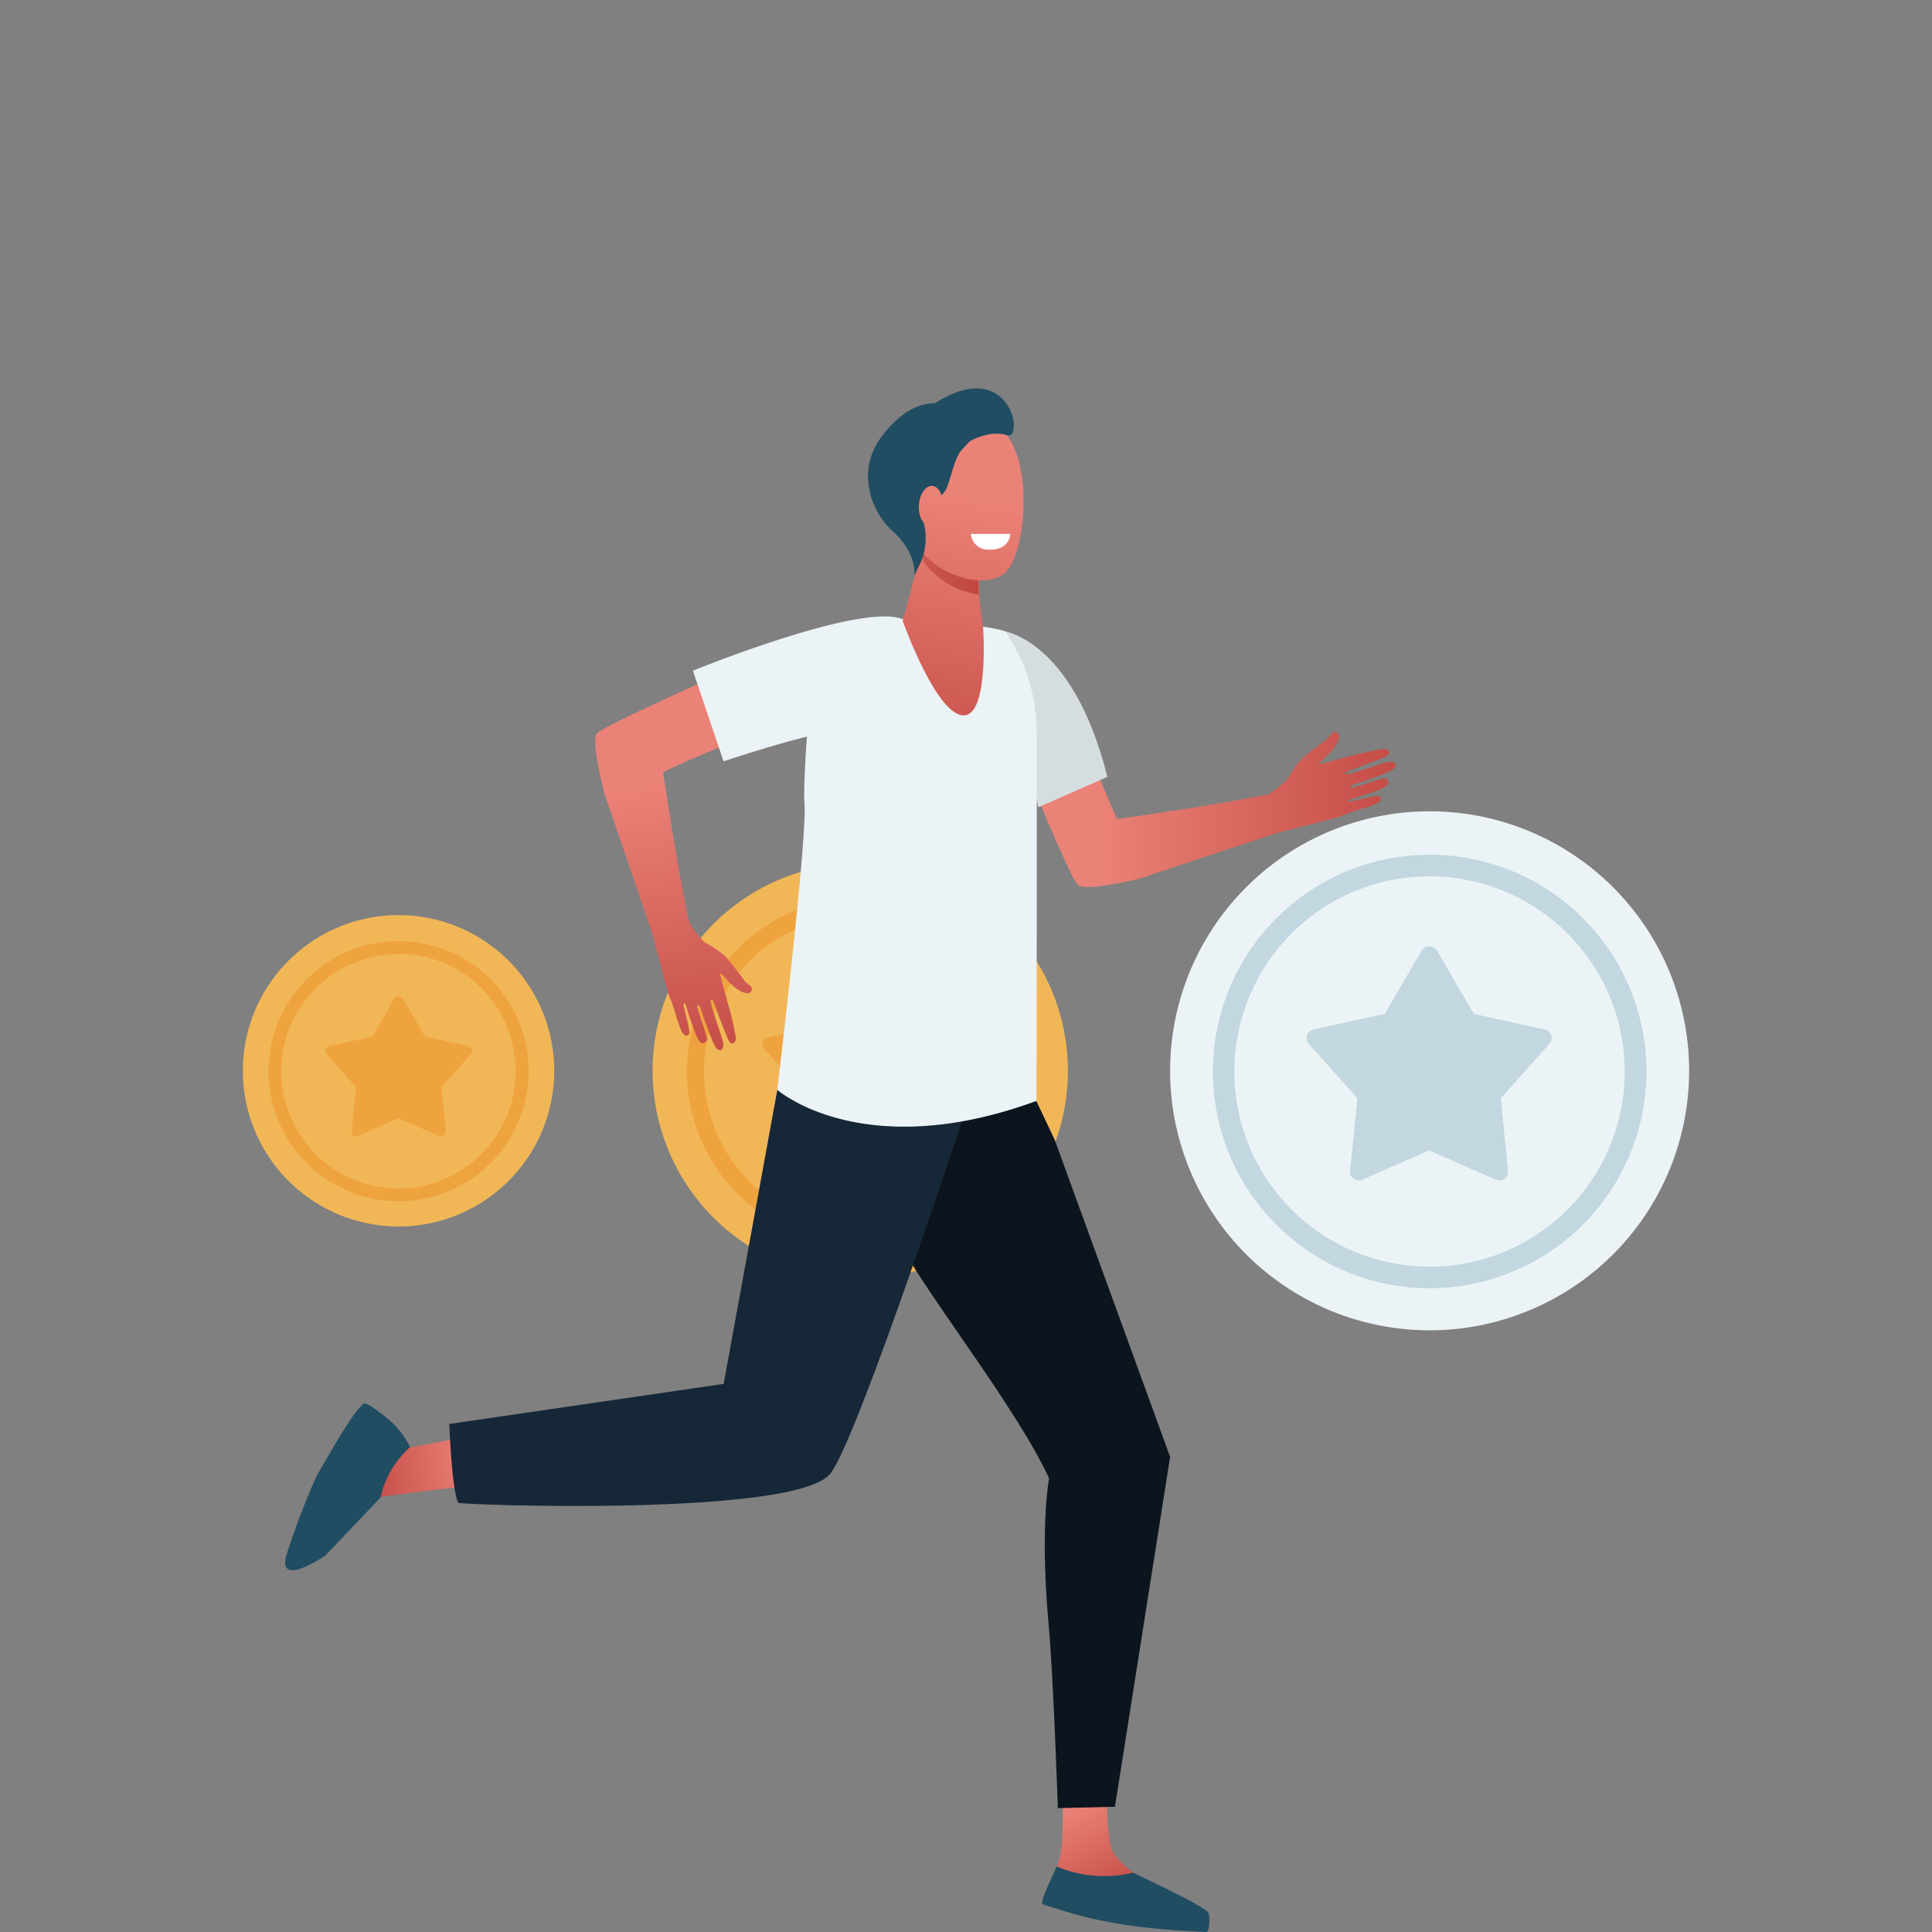
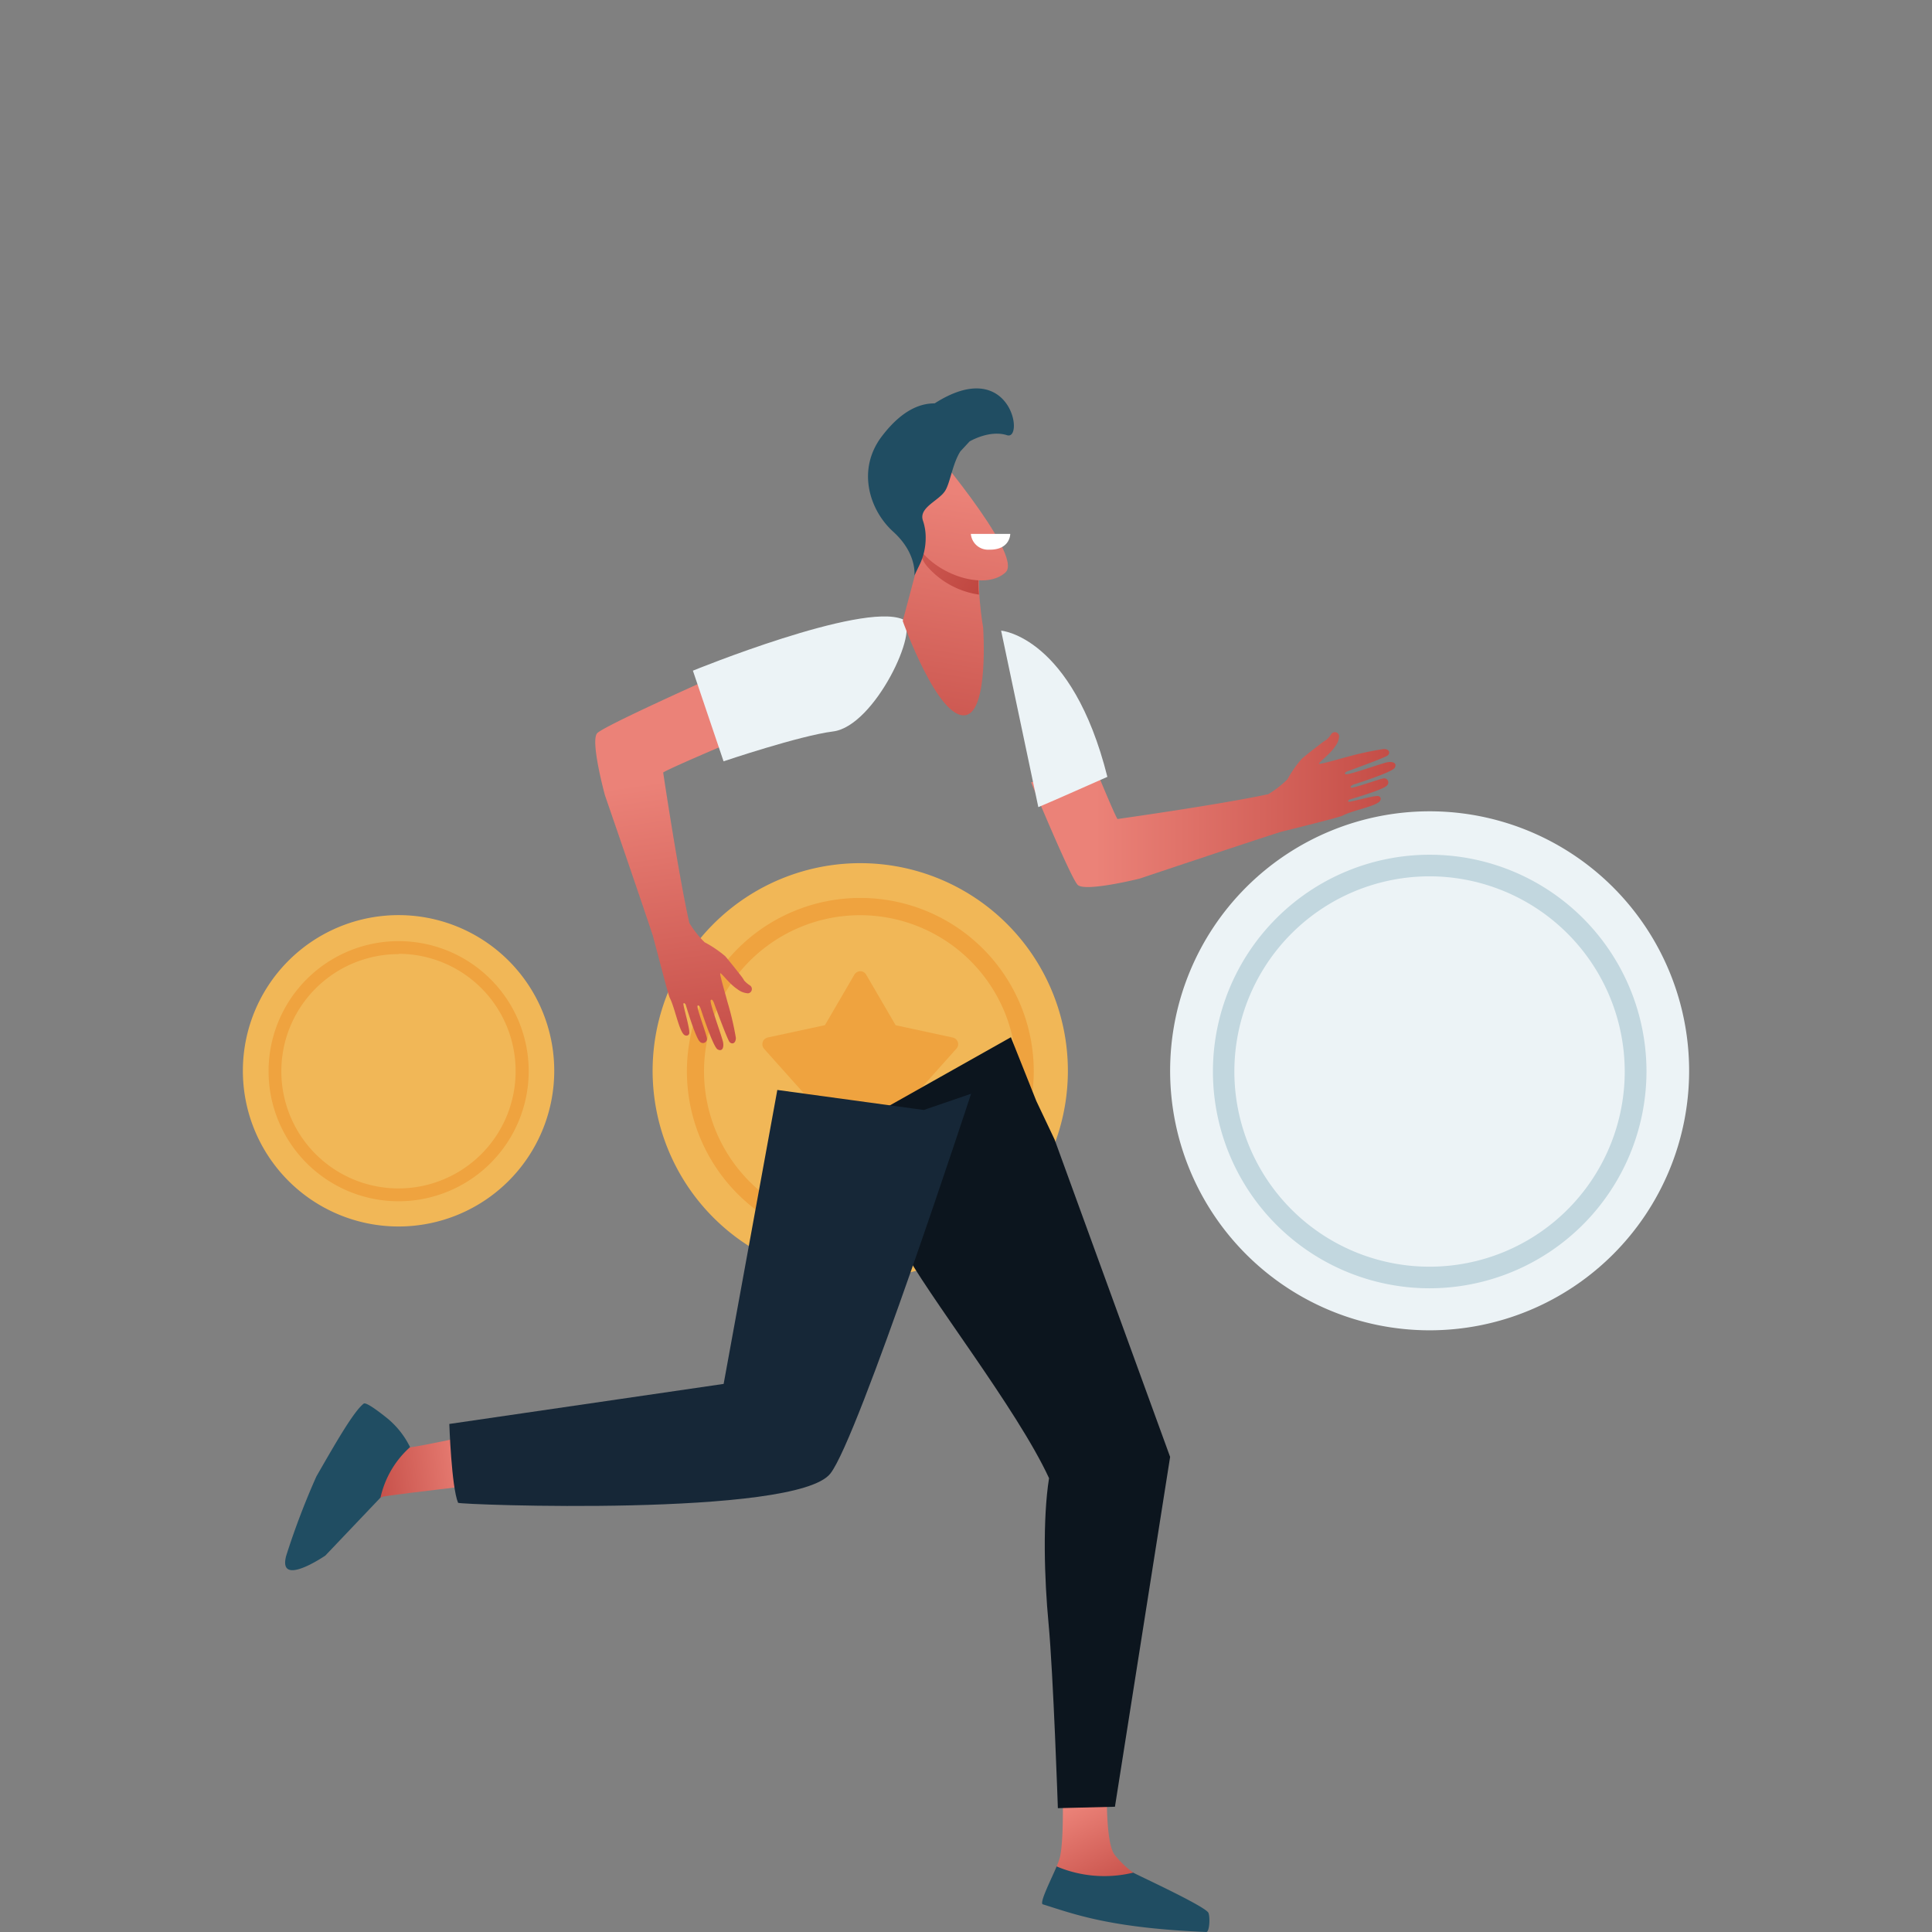
<svg xmlns="http://www.w3.org/2000/svg" xmlns:xlink="http://www.w3.org/1999/xlink" viewBox="0 0 245.09 245.09">
  <rect x="0" y="0" width="245.09" height="245.09" fill="#808080" stroke="none" />
  <defs>
    <style>.cls-1{fill:none;}.cls-2{fill:#f1b757;}.cls-3{fill:#efa33f;}.cls-4{fill:#ecf3f6;}.cls-5{fill:#c2d7df;}.cls-6{fill:url(#ÅÂÁ_Ï_ÌÌ_È_ËÂÌÚ_11);}.cls-7{fill:#204d62;}.cls-12,.cls-8{fill:#0c151e;}.cls-9{fill:url(#ÅÂÁ_Ï_ÌÌ_È_ËÂÌÚ_11-2);}.cls-10{fill:#162737;}.cls-11{fill:url(#ÅÂÁ_Ï_ÌÌ_È_ËÂÌÚ_11-3);}.cls-12{opacity:0.1;}.cls-13{fill:url(#ÅÂÁ_Ï_ÌÌ_È_ËÂÌÚ_11-4);}.cls-14{fill:url(#ÅÂÁ_Ï_ÌÌ_È_ËÂÌÚ_11-5);}.cls-15{fill:url(#ÅÂÁ_Ï_ÌÌ_È_ËÂÌÚ_11-6);}.cls-16{fill:url(#ÅÂÁ_Ï_ÌÌ_È_ËÂÌÚ_11-7);}.cls-17{fill:url(#ÅÂÁ_Ï_ÌÌ_È_ËÂÌÚ_11-8);}.cls-18{fill:#fff;}</style>
    <linearGradient id="ÅÂÁ_Ï_ÌÌ_È_ËÂÌÚ_11" x1="142.99" y1="242.62" x2="136.3" y2="229.05" gradientUnits="userSpaceOnUse">
      <stop offset="0" stop-color="#bd433d" />
      <stop offset="1" stop-color="#eb8278" />
    </linearGradient>
    <linearGradient id="ÅÂÁ_Ï_ÌÌ_È_ËÂÌÚ_11-2" x1="44.38" y1="187.49" x2="59.87" y2="185.39" xlink:href="#ÅÂÁ_Ï_ÌÌ_È_ËÂÌÚ_11" />
    <linearGradient id="ÅÂÁ_Ï_ÌÌ_È_ËÂÌÚ_11-3" x1="183.65" y1="102.69" x2="138.92" y2="102.69" xlink:href="#ÅÂÁ_Ï_ÌÌ_È_ËÂÌÚ_11" />
    <linearGradient id="ÅÂÁ_Ï_ÌÌ_È_ËÂÌÚ_11-4" x1="90.74" y1="141.14" x2="84.62" y2="98.9" xlink:href="#ÅÂÁ_Ï_ÌÌ_È_ËÂÌÚ_11" />
    <linearGradient id="ÅÂÁ_Ï_ÌÌ_È_ËÂÌÚ_11-5" x1="115.78" y1="105.36" x2="122.79" y2="62.66" xlink:href="#ÅÂÁ_Ï_ÌÌ_È_ËÂÌÚ_11" />
    <linearGradient id="ÅÂÁ_Ï_ÌÌ_È_ËÂÌÚ_11-6" x1="126.27" y1="74.93" x2="101.18" y2="57.43" xlink:href="#ÅÂÁ_Ï_ÌÌ_È_ËÂÌÚ_11" />
    <linearGradient id="ÅÂÁ_Ï_ÌÌ_È_ËÂÌÚ_11-7" x1="115.95" y1="105.39" x2="122.96" y2="62.69" xlink:href="#ÅÂÁ_Ï_ÌÌ_È_ËÂÌÚ_11" />
    <linearGradient id="ÅÂÁ_Ï_ÌÌ_È_ËÂÌÚ_11-8" x1="111.42" y1="104.65" x2="118.44" y2="61.95" xlink:href="#ÅÂÁ_Ï_ÌÌ_È_ËÂÌÚ_11" />
  </defs>
  <g id="Calque_2" data-name="Calque 2">
    <g id="Icons">
      <rect class="cls-1" width="245.09" height="245.09" />
      <path class="cls-2" d="M50.56,116.09a19.75,19.75,0,1,0,19.75,19.75A19.75,19.75,0,0,0,50.56,116.09Z" />
      <path class="cls-3" d="M50.56,152.39a16.5,16.5,0,1,1,16.51-16.5A16.52,16.52,0,0,1,50.56,152.39Zm0-31.35a14.86,14.86,0,1,0,14.85,14.85A14.86,14.86,0,0,0,50.56,121Z" />
-       <path id="Tracé_322" data-name="Tracé 322" class="cls-3" d="M51.13,126.7l2.79,4.8,5.43,1.18a.65.65,0,0,1,.51.78.66.66,0,0,1-.15.3L56,137.91l.56,5.53a.66.66,0,0,1-.92.67l-5.08-2.24-5.08,2.24a.66.66,0,0,1-.87-.34.54.54,0,0,1,0-.33l.56-5.53-3.71-4.15a.66.66,0,0,1,.05-.93.69.69,0,0,1,.31-.15l5.43-1.18L50,126.7a.65.65,0,0,1,.9-.23A.59.59,0,0,1,51.13,126.7Z" />
      <path class="cls-2" d="M109.14,109.5a26.34,26.34,0,1,0,26.33,26.34A26.34,26.34,0,0,0,109.14,109.5Z" />
      <path class="cls-3" d="M109.14,157.91a22,22,0,1,1,22-22A22,22,0,0,1,109.14,157.91Zm0-41.81a19.81,19.81,0,1,0,19.79,19.81A19.83,19.83,0,0,0,109.14,116.1Z" />
      <path id="Tracé_322-2" data-name="Tracé 322" class="cls-3" d="M109.89,123.66l3.73,6.4,7.24,1.56a.88.88,0,0,1,.68,1,.85.85,0,0,1-.21.41l-4.94,5.53.75,7.37a.89.89,0,0,1-.78,1,1,1,0,0,1-.45-.07l-6.77-3-6.78,3a.89.89,0,0,1-1.16-.45.87.87,0,0,1-.07-.45l.75-7.37-4.94-5.53a.88.88,0,0,1,.06-1.24,1.07,1.07,0,0,1,.41-.21l7.24-1.56,3.73-6.4a.88.88,0,0,1,1.2-.32A.86.86,0,0,1,109.89,123.66Z" />
      <path class="cls-4" d="M181.36,102.92a32.92,32.92,0,1,0,32.92,32.92A32.92,32.92,0,0,0,181.36,102.92Z" />
      <path class="cls-5" d="M181.36,163.43a27.5,27.5,0,1,1,27.51-27.5A27.55,27.55,0,0,1,181.36,163.43Zm0-52.26a24.76,24.76,0,1,0,24.75,24.76A24.78,24.78,0,0,0,181.36,111.17Z" />
-       <path id="Tracé_322-3" data-name="Tracé 322" class="cls-5" d="M182.31,120.61l4.65,8,9,2a1.09,1.09,0,0,1,.85,1.3,1.08,1.08,0,0,1-.26.51l-6.17,6.91.93,9.21a1.09,1.09,0,0,1-1,1.21,1.07,1.07,0,0,1-.56-.09l-8.47-3.73-8.47,3.73a1.09,1.09,0,0,1-1.45-.56,1.07,1.07,0,0,1-.09-.56l.93-9.21-6.17-6.91a1.1,1.1,0,0,1,.08-1.55,1.13,1.13,0,0,1,.51-.26l9.05-2,4.66-8a1.09,1.09,0,0,1,1.5-.39A1.15,1.15,0,0,1,182.31,120.61Z" />
      <path class="cls-6" d="M134.77,225.59s.28,7.56-.31,10c-.31,1.3-1.87,3.94-1.26,5.2s18.45,2.59,18.45,2.59c.93.06.34-.57-.39-1.15a33.86,33.86,0,0,0-6-3.66c-.25-.14-1.16-.77-1.48-1a11.66,11.66,0,0,1-2.36-2.26c-1.17-1.42-1-8.06-1-8.06Z" />
      <path class="cls-7" d="M143.76,237.56a15.52,15.52,0,0,1-9.72-.79c-.54,1.35-2.25,4.66-1.75,4.81,3.93,1.22,8.44,3,20.74,3.51.44,0,.5-2.14.23-2.49C152.52,241.64,144.09,237.78,143.76,237.56Z" />
      <path class="cls-8" d="M110.36,141.65s.79,10.08,4,16.38c3.17,6.14,14.64,20.64,18.72,29.49-.82,5.18-.6,12.79-.06,18.45.6,6.4,1.18,23.41,1.18,23.41l7.24-.18,7-44.38-14.66-40.27-2.31-4.87-3.23-8.1Z" />
      <path class="cls-9" d="M70.55,179.72s-15.75,3.54-18.48,3.88-8.81,9.4-6.29,7.78c.58-.37,2.54-1.45,2.73-1.5C49.56,189.6,68,187.5,68,187.5Z" />
      <path class="cls-7" d="M41.27,197.34l7-7.36a12.09,12.09,0,0,1,3.75-6.4,11,11,0,0,0-2.88-3.65c-.34-.27-2.64-2.14-3-1.87-1.28,1-3.52,4.92-6,9.23a96.54,96.54,0,0,0-3.83,10.06C35.19,201.5,41.27,197.34,41.27,197.34Z" />
      <path class="cls-10" d="M105.34,186.93c3.54-4.46,17.85-48.18,17.85-48.18l-6,2.06-18.58-2.54L91.8,175.56,57,180.64s.27,8,1.11,10C58.16,190.9,101,192.48,105.34,186.93Z" />
      <path class="cls-11" d="M136.71,112.25c-.92-.94-5.9-13-5.9-13l7.87-2.48s2.64,6.45,3.08,7.13c0,0,12.88-1.81,19.13-3.15a12.78,12.78,0,0,0,2.45-1.91v0a13.85,13.85,0,0,1,1.81-2.59c.39-.34,1.22-1,1.72-1.38s1.08-.86,1.37-1a3,3,0,0,0,.64-.75.55.55,0,0,1,1,.24,2.36,2.36,0,0,1-.54,1.37c-.65,1-2.17,2.06-2,2.16s3.19-.79,3.54-.87a39.12,39.12,0,0,1,4.65-1c.75,0,.85.51.53.8s-5.06,2-5.06,2-.61.22-.3.39,4.65-1.41,5.34-1.52,1.21.13.89.71-5.14,2.1-5.14,2.1-.59.19-.43.4,3.85-1.19,4.24-1.16a.52.52,0,0,1,.33.92c-.48.55-4.73,1.76-4.73,1.76s-.3.18-.12.28,3.4-.87,3.82-.7a.35.35,0,0,1,.23.46c-.11.75-3.37,1.26-4.79,2-.4.2-3.57,1-7.89,2.08v0c-4.83,1.54-17.88,5.92-17.88,5.92S137.63,113.19,136.71,112.25Z" />
      <path class="cls-4" d="M127,80l4.72,22.39c2.39-1,6.37-2.8,8.76-3.84C136,80.72,127,80,127,80Z" />
-       <path class="cls-12" d="M127,80l4.72,22.39c2.39-1,6.37-2.8,8.76-3.84C136,80.72,127,80,127,80Z" />
      <path class="cls-13" d="M75.77,93c.93-.93,13.63-6.61,13.63-6.61l3.06,7.89S84.8,97.52,84.13,98c0,0,1.92,12.86,3.32,19.09a12.81,12.81,0,0,0,1.93,2.44h0A14.52,14.52,0,0,1,92,121.3c.33.39,1,1.21,1.39,1.71s.87,1.07,1,1.36a3.35,3.35,0,0,0,.75.64.55.55,0,0,1-.23,1,2.38,2.38,0,0,1-1.37-.53c-1-.64-2.08-2.15-2.17-2s.81,3.18.89,3.54a37.86,37.86,0,0,1,1.09,4.63c0,.75-.5.86-.79.55s-2-5-2-5-.23-.61-.4-.3,1.45,4.64,1.57,5.33-.12,1.21-.7.89S88.9,128,88.9,128s-.19-.59-.4-.42,1.23,3.83,1.19,4.23a.52.52,0,0,1-.91.33c-.55-.47-1.8-4.71-1.8-4.71s-.19-.29-.28-.12.9,3.39.73,3.82a.36.36,0,0,1-.46.23c-.75-.1-1.29-3.36-2-4.77-.2-.4-1-3.56-2.15-7.88h0c-1.59-4.81-6.08-17.83-6.08-17.83S74.84,93.92,75.77,93Z" />
-       <path class="cls-4" d="M131.49,92c.08,1.69,0,47.66,0,47.66-22.08,8.1-32.89-1.41-32.89-1.41s3.84-31.91,3.45-36.34C101.82,99,103,79.8,105,79.45a47.48,47.48,0,0,1,8.3-.93c2.58,0,12.52.82,14.23,1.59A22.65,22.65,0,0,1,131.49,92Z" />
      <path class="cls-4" d="M87.9,85.08l3.89,11.5s9.65-3.26,13.9-3.79c5.32-.67,11.15-13.26,8.8-14.24C109.23,76.37,87.9,85.08,87.9,85.08Z" />
      <path class="cls-14" d="M117,69.45l-2.48,9.33s4.48,12.62,8,11.94c2.93-.57,2.2-11.1,2.2-11.1s-1-5.72-.26-8.46S117,69.45,117,69.45Z" />
      <path class="cls-15" d="M124.41,71.16c.74-2.74-7.44-1.71-7.44-1.71l-.21.8a4.36,4.36,0,0,0,.74,1.46,10.74,10.74,0,0,0,6.69,3.72A14.19,14.19,0,0,1,124.41,71.16Z" />
-       <path class="cls-16" d="M117,55.41c-.22-.1-2.92,11-.22,14.42s8.46,5,10.8,2.76c2.6-2.48,3.68-14.61-.69-18.27S117,55.41,117,55.41Z" />
+       <path class="cls-16" d="M117,55.41c-.22-.1-2.92,11-.22,14.42s8.46,5,10.8,2.76S117,55.41,117,55.41Z" />
      <path class="cls-7" d="M118.57,51.17c-1.66,0-4,.67-6.64,4.1-3.28,4.22-1.68,9.41,1.38,12.18S116,73,116,73l.67-1.38a7.88,7.88,0,0,0,.76-3.4,6.57,6.57,0,0,0-.33-2.12c-.64-1.71,2-2.55,2.8-3.84.64-1,.91-3.38,1.93-5L123,56s2.51-1.51,4.75-.79S128.24,45,118.57,51.17Z" />
-       <path class="cls-17" d="M119.58,64.26c-.11,1.38-.88,2.44-1.71,2.38s-1.41-1.24-1.3-2.62.88-2.44,1.71-2.38S119.69,62.89,119.58,64.26Z" />
      <path class="cls-18" d="M128.16,67.73l-5,0a2.19,2.19,0,0,0,2.32,2C128.17,69.78,128.16,67.73,128.16,67.73Z" />
    </g>
  </g>
</svg>